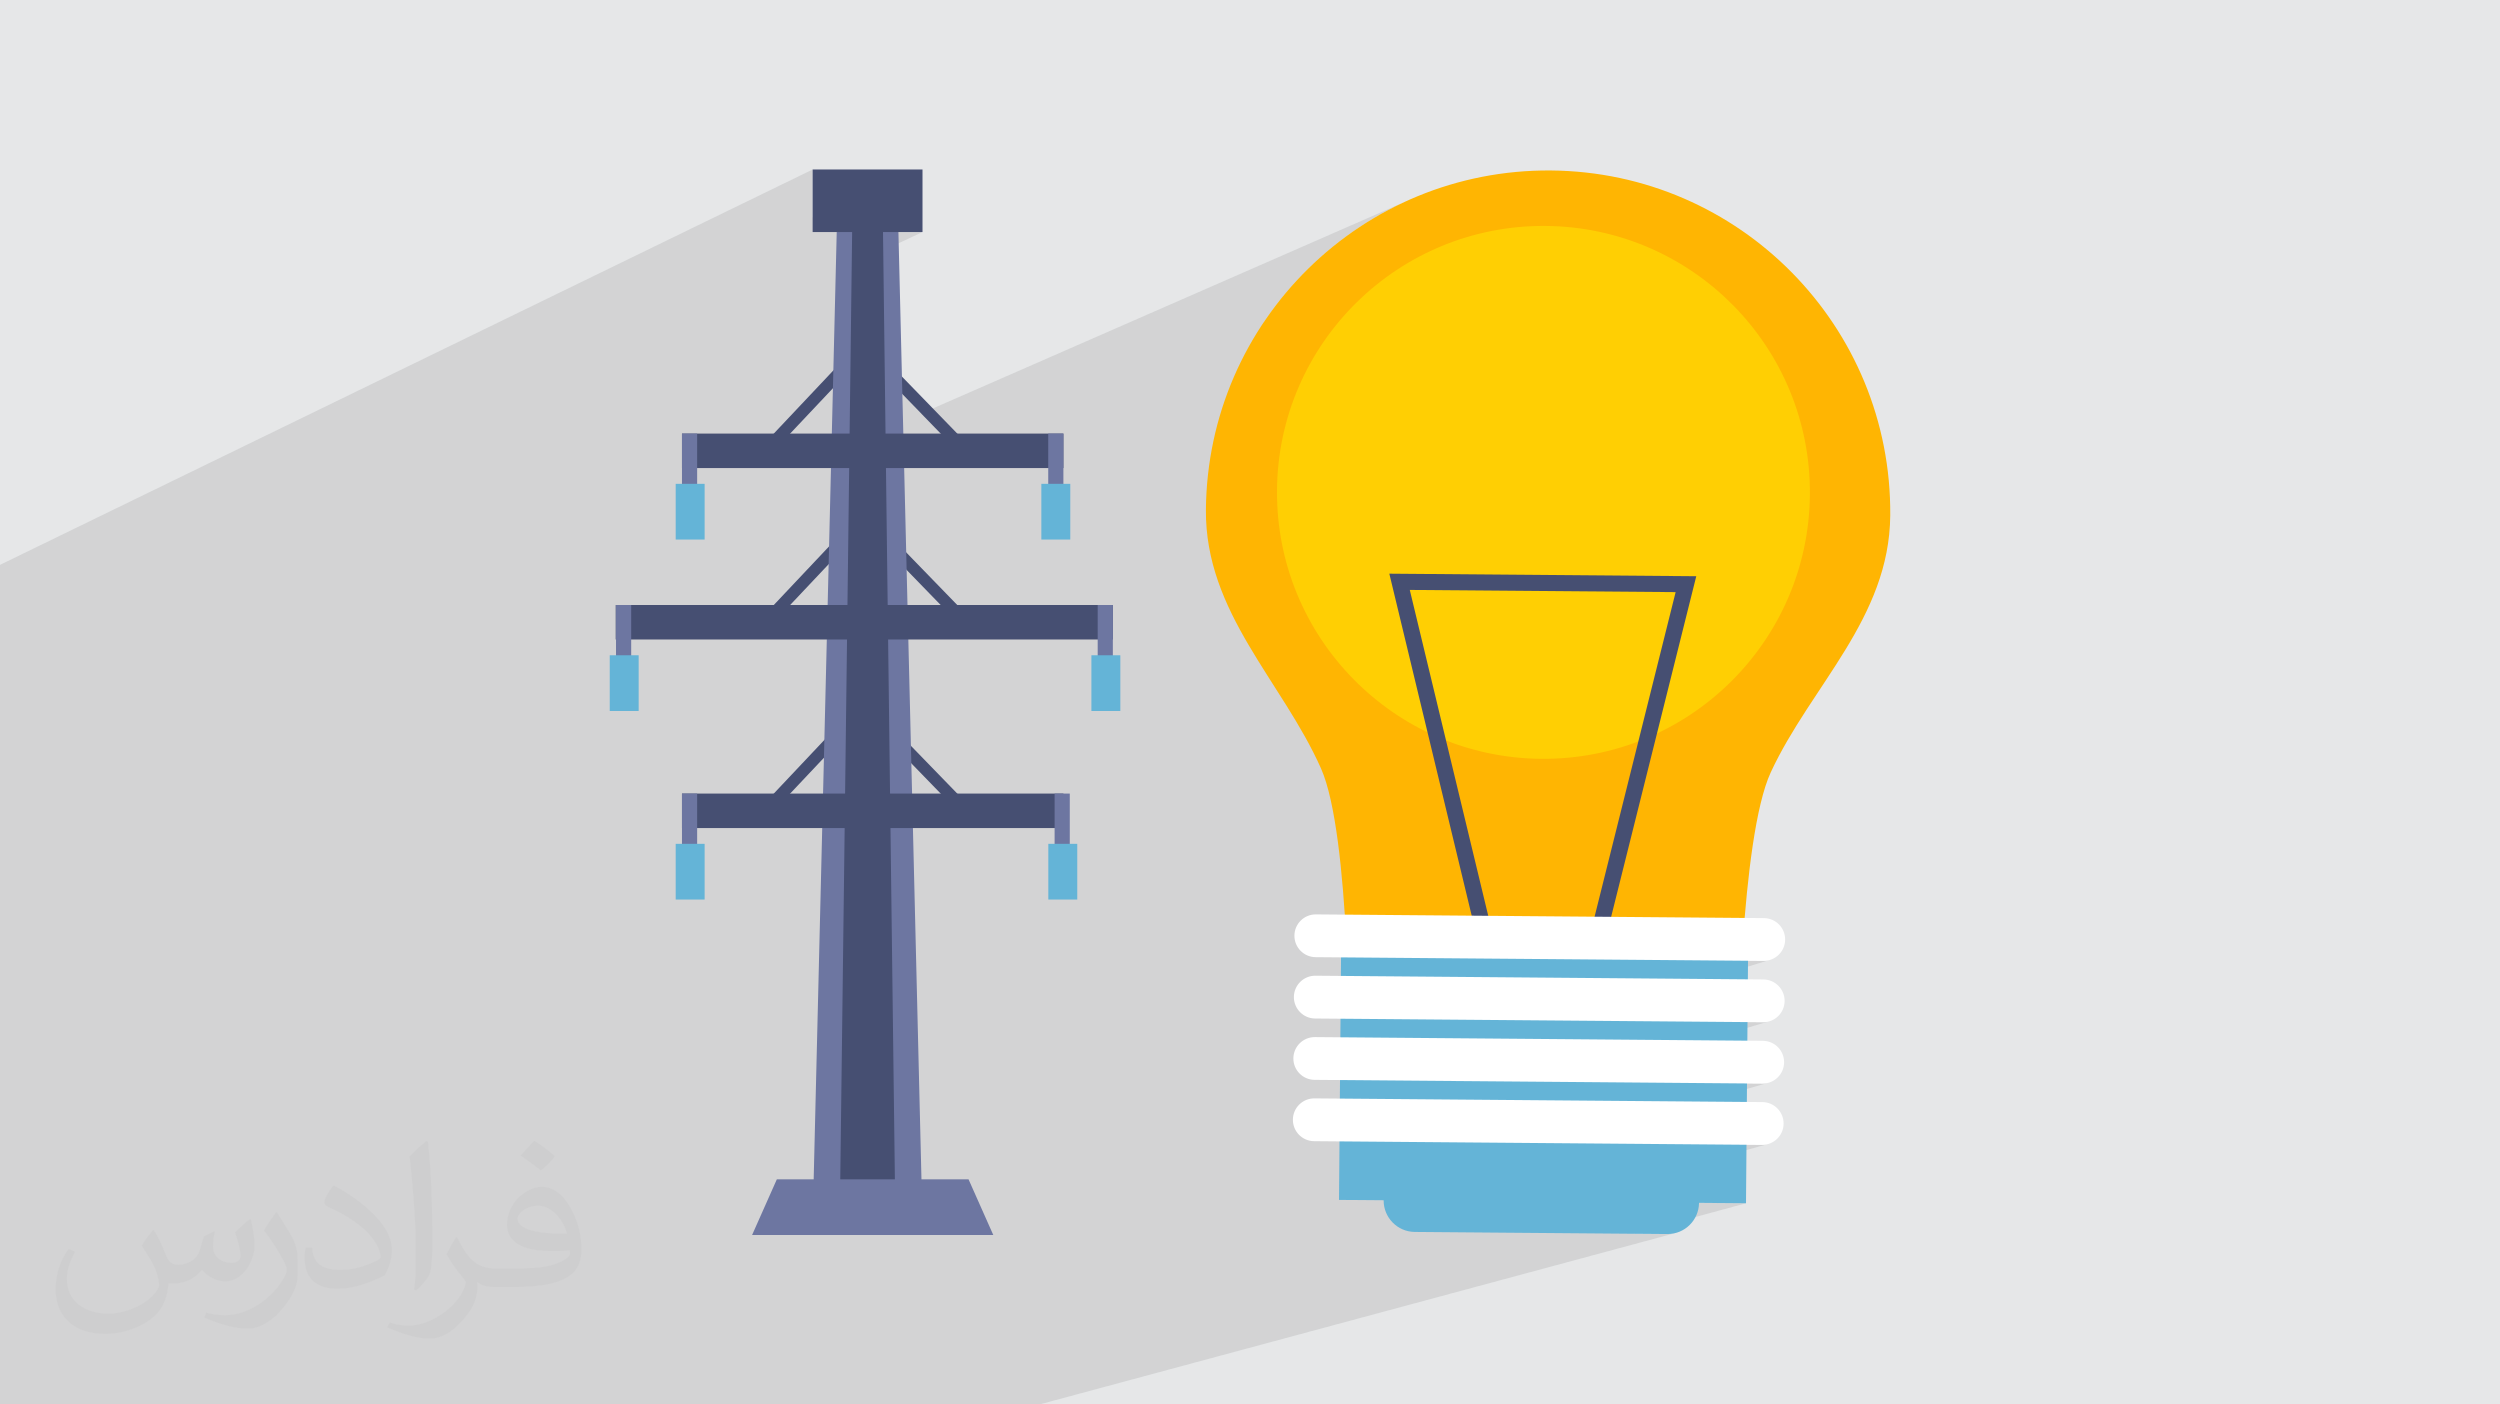
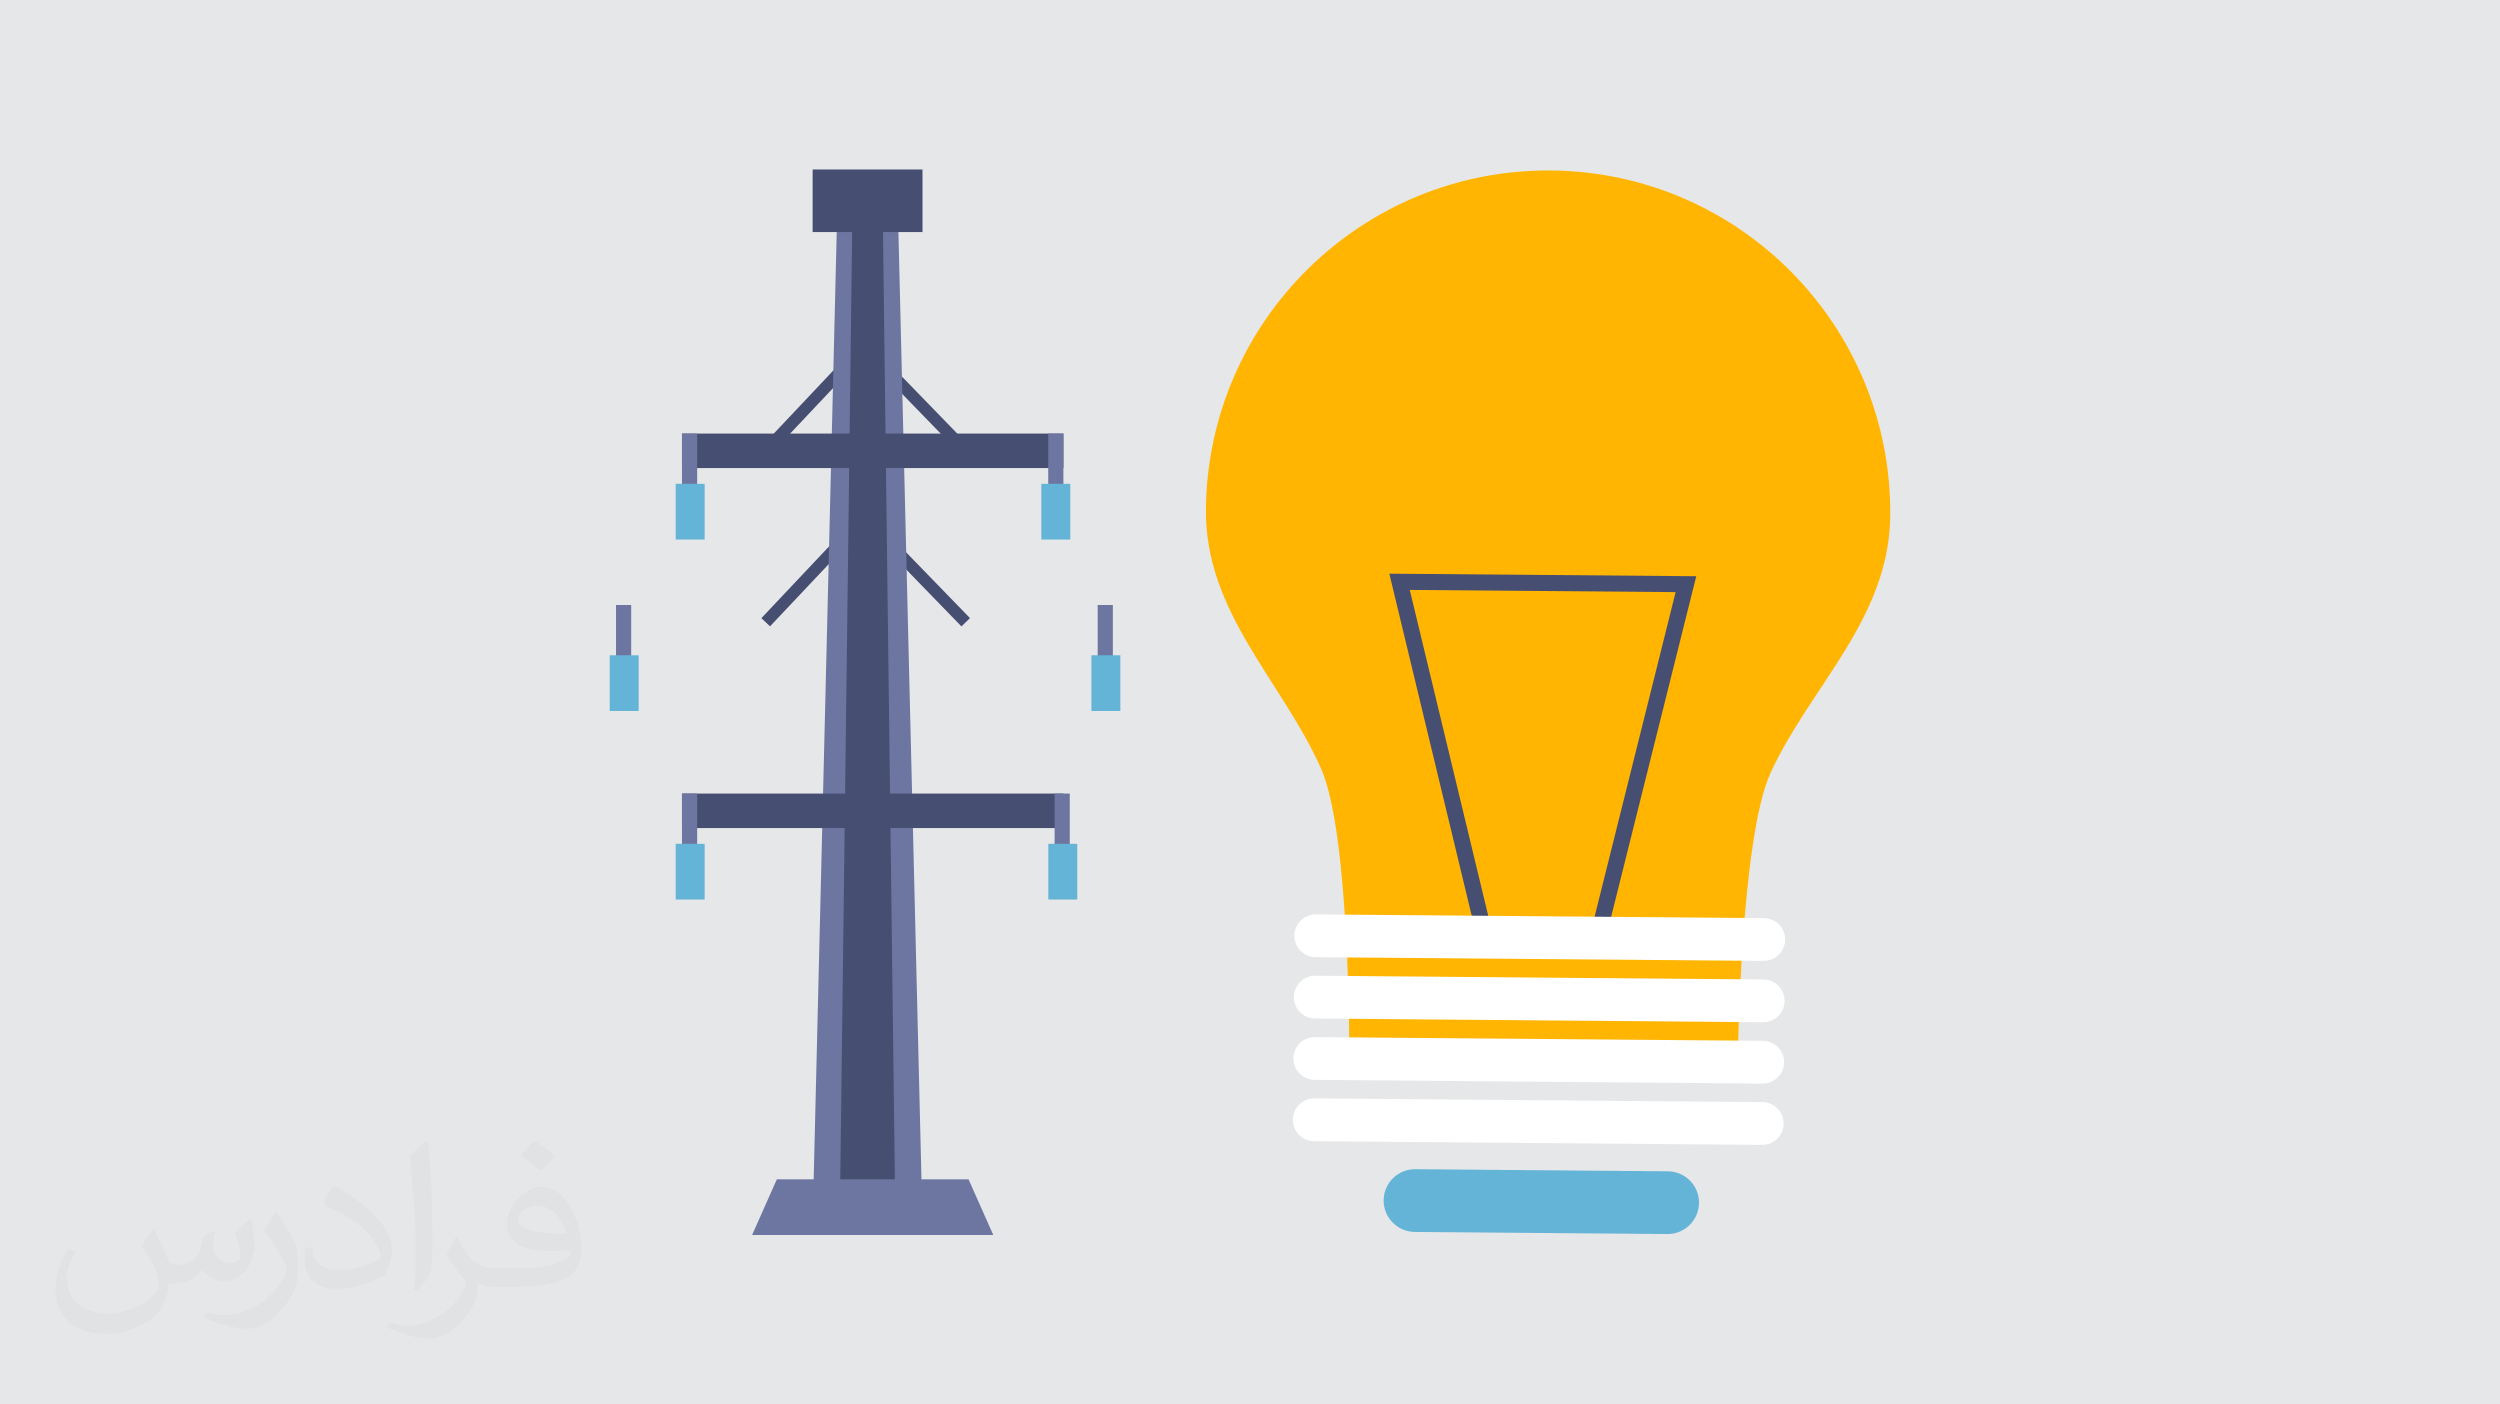
<svg xmlns="http://www.w3.org/2000/svg" xml:space="preserve" width="94.192mm" height="52.917mm" version="1.1" style="shape-rendering:geometricPrecision; text-rendering:geometricPrecision; image-rendering:optimizeQuality; fill-rule:evenodd; clip-rule:evenodd" viewBox="0 0 9404.92 5283.66">
  <defs>
    <style type="text/css">
   
    .fil0 {fill:#E6E7E8}
    .fil5 {fill:#464F72;fill-rule:nonzero}
    .fil6 {fill:#64B4D7;fill-rule:nonzero}
    .fil8 {fill:#6D76A1;fill-rule:nonzero}
    .fil3 {fill:#FFB502;fill-rule:nonzero}
    .fil4 {fill:#FFCF03;fill-rule:nonzero}
    .fil7 {fill:white;fill-rule:nonzero}
    .fil2 {fill:#373435;fill-opacity:0.031}
    .fil1 {fill:#2B2A29;fill-opacity:0.102}
   
  </style>
  </defs>
  <g id="Layer_x0020_1">
    <polygon class="fil0" points="-0,0 9404.92,0 9404.92,5283.66 -0,5283.66 " />
-     <path class="fil1" d="M-0 3746.03l0 57.32 0 102.73 0 1.75 0 55.65 0 23.9 0 43.91 0 23.17 0 47.53 0 30.18 0 14.21 0 20.8 0 2.59 0 15.3 0 42.4 0 33.82 0 5.79 0 18.91 0 45.73 0 35.7 0 33.92 0 40.64 0 12.49 0 105.17 0 32.26 0 113 0 16.71 0 44.48 0 31.56 0 486 19.93 0 86.39 0 46.46 0 22.32 0 94.95 0 105.83 0 170.02 0 152.64 0 82.41 0 7.58 0 55.23 0 36.67 0 102.24 0 181.03 0 52.65 0 111.04 0 277.41 0 22.92 0 155.18 0 9.22 0 333.76 0 129.09 0 115.12 0 64.1 0 9.27 0 80.39 0 482.92 0 119.71 0 9.4 0 639.84 0 119.2 0 14.78 0 2398.19 -646.32 -11.3 2.83 -11.69 1.71 -12.02 0.52 -127.47 -1.06 423.04 -114.67 -696.28 -5.75 772.7 -215.39 -16.27 1.51 -767.1 -6.34 785.23 -225.82 -16.31 1.51 -357.35 -2.98 264.4 -77.15 -391.2 -3.25 502.43 -148.92 -16.3 1.48 -722.87 -5.98 756.27 -230.85 -15.2 4.58 -16.29 1.53 -788.55 -6.55 190.55 -60.06 197.13 -788.82 0.05 -0.02 43.39 -21.79 42.18 -23.79 40.89 -25.74 39.53 -27.63 38.11 -29.45 36.62 -31.2 35.09 -32.91 33.48 -34.54 31.81 -36.12 30.07 -37.62 28.27 -39.06 26.41 -40.46 24.48 -41.78 22.5 -43.03 20.45 -44.23 18.32 -45.36 16.15 -46.44 13.9 -47.45 11.6 -48.4 9.23 -49.29 6.79 -50.09 4.29 -50.86 1.73 -51.56 -0.88 -51.57 -3.44 -50.91 -5.96 -50.2 -8.41 -49.43 -10.79 -48.57 -13.11 -47.67 -15.38 -46.7 -17.57 -45.66 -19.71 -44.56 -21.79 -43.4 -23.79 -42.17 -25.74 -40.89 -27.63 -39.53 -29.45 -38.11 -31.21 -36.63 -32.9 -35.09 -34.55 -33.49 -36.12 -31.8 -37.62 -30.07 -39.07 -28.28 -40.46 -26.42 -41.78 -24.48 -43.04 -22.51 -44.24 -20.44 -45.37 -18.33 -46.44 -16.15 -47.46 -13.91 -48.4 -11.6 -49.3 -9.23 -50.1 -6.79 -50.87 -4.29 -51.56 -1.73 -51.57 0.88 -50.92 3.45 -50.2 5.96 -49.43 8.41 -48.58 10.79 -47.66 13.12 -46.7 15.38 -45.66 17.56 -669.55 286.94 8.14 -12.46 36.31 -50.16 38.61 -48.31 40.85 -46.37 42.99 -44.34 45.05 -42.26 47.04 -40.06 48.95 -37.81 50.76 -35.47 52.5 -33.05 54.16 -30.54 55.74 -27.97 57.22 -25.3 -1867.17 817.24 -136.87 -141.01 -5.92 -472.59 147.72 -69.05 -148.59 0 -1.24 -99.03 -113.66 0 -57.47 27.43 0.67 -27.43 -93.02 44.5 0 -180.85 -3057.12 1487.31 0 156.24 0 23.32 0 23.77 0 22.55 0 144.36 0 252.67 0 43.37 0 0.01 0 12.27 0 102.33 0 43.09 0 3.16 0 39.31 0 79.55 0 22.01 0 41.33 0 41.61 0 5.02 0 78.87 0 6.89 0 0.45 0 33.16 0 8.81 0 46.83 0 26.66 0 44.63 0 9.58 0 20.4 0 56.88 0 35.94 0 2.56 0 18.44 0 1.29 0 19.49 0 22.88 0 16.95 0 22.73 0 14.13 0 77.6zm6391.68 779.11l0 0zm320.06 -528.46l0 0zm-1.93 230.55l0 0zm3.86 -461.35l0 0zm2.02 -230.81l0 0z" />
    <path class="fil2" d="M578.49 4627.69c17.95,27.21 29.6,53.36 40.96,82.43 8.45,16.91 12.93,48.09 52.57,48.09 11.61,0 28.28,-3.42 43.06,-11.61 16.63,-8.73 29.32,-21.94 35.94,-42l15.85 -53.36 38.57 -19.02 2.64 2.64c-5.27,20.09 -6.59,39.36 -6.59,54.43 0,44.63 38.57,61.56 69.22,61.56 17.95,0 34.09,-8.73 34.09,-25.11 0,-21.13 -8.98,-57.06 -20.62,-89.29 17.95,-17.95 35.94,-35.94 56.53,-50.47l3.17 1.6c8.98,38.04 14,75.56 14,100.66 0,24.57 -10.83,51.79 -19.81,69.49 -18.49,34.87 -51.25,62.62 -90.87,62.62 -30.1,0 -63.65,-15.07 -86.66,-43.06l-1.32 0c-21.66,26.96 -55.22,51.25 -108.86,51.25l-16.63 0c-2.64,35.41 -10.29,60.49 -21.94,82.95 -31.95,62.34 -126.81,106.47 -216.1,106.47 -124.17,0 -186.51,-71.59 -186.51,-166.96 0,-58.91 19.27,-113.6 48.88,-152.42l24.29 10.04c-18.49,35.41 -30.91,68.68 -30.91,101.45 0,89.29 72.66,131.83 156.4,131.83 77.68,0 173.83,-49.41 191.28,-106.72 -6.59,-62.62 -30.1,-91.93 -66.04,-148.99 10.83,-19.02 24.83,-38.04 42.28,-58.38l3.17 0 0 0 0 0 -0.02 -0.09zm1432.13 -336.04c26.15,16.39 51.79,35.66 76.87,57.85 -14,19.81 -31.45,37.79 -53.11,53.64 -25.11,-20.34 -50.19,-37.79 -75.84,-56.27 17.42,-19.55 34.62,-38.29 52.04,-55.22l0 0 0 0 0 0 0 0 0 0 0.03 0zm13.47 244.11c-42.28,0 -76.87,27.75 -76.87,48.34 0,44.13 84.53,57.85 185.72,57.31 -12.68,-51.79 -57.06,-105.68 -108.86,-105.68l0.01 0.03zm-94.86 236.19c54.96,0 103.04,-1.6 139.74,-10.83 40.96,-10.29 75.56,-30.91 75.56,-45.17 0,-3.7 0,-8.19 -1.32,-11.89 -22.98,2.11 -49.41,2.11 -72.38,2.11 -74.49,0 -131.55,-16.91 -154.02,-58.66 -5.55,-11.61 -9.51,-24.57 -9.51,-39.36 0,-40.43 17.42,-79.79 48.09,-107 25.61,-22.45 53.89,-36.44 82.67,-36.44 52.04,0 93.51,41.75 122.57,107.54 15.85,35.94 26.68,77.4 26.68,129.72 0,34.87 -9.51,64.19 -31.17,85.85 -40.43,39.11 -114.92,53.89 -229.04,53.89l-51.79 0 0 0 -13.47 0c-28.28,0 -48.62,-5.02 -64.72,-17.42l-2.64 0c0.79,6.59 1.32,12.93 1.32,19.02 0,25.61 -8.45,58.38 -25.61,84.53 -50.72,75.3 -105.68,108.04 -153.24,108.04 -48.09,0 -107,-18.49 -160.11,-42.54l9.51 -18.49c17.17,7.13 40.96,11.89 73.7,11.89 85.85,0 198.66,-82.43 212.66,-163 -3.17,-6.59 -8.98,-15.32 -17.17,-24.57 -25.11,-29.85 -40.96,-54.68 -55.75,-80.83 12.68,-25.11 24.29,-45.17 35.13,-63.4l4.49 -0.53c36.72,74.77 69.99,117.55 144.23,117.55l11.61 0 0 0 53.89 0 0 0 0 0 0 0 0 0 0 0 0.09 0.01zm-371.98 79c6.34,-34.34 6.87,-72.91 6.87,-108.86l0 -53.36c0,-99.6 -12.68,-244.36 -22.98,-338.68 17.95,-19.27 43.06,-42 62.87,-57.31l5.81 1.6c13.47,118.62 16.63,256 16.63,383.06 0,33.3 -1.32,65.79 -4.49,89.55 -1.85,30.1 -19.27,52.83 -56.53,87.7l-8.19 -3.7zm-382.8 -157.19c1.85,46.77 24.83,83.49 105.15,83.49 49.93,0 92.19,-12.93 138.96,-35.13 8.45,-3.7 12.93,-8.73 12.93,-12.93 0,-29.32 -22.45,-68.15 -60.23,-103.55 -36.72,-33.3 -85.34,-62.62 -130.76,-82.18 -15.6,-6.59 -20.62,-13.47 -20.62,-20.09 0,-13.47 17.95,-41.75 32.77,-62.09l5.02 -0.53c52.04,27.21 110.17,67.64 153.24,112.53 39.11,41.47 63.4,83.49 63.4,129.19 0,33.81 -10.29,65.51 -26.96,95.11 -57.06,28.79 -117.83,50.72 -178.06,50.72 -73.17,0 -123.1,-34.34 -123.1,-114.92 0,-8.73 0,-22.19 3.17,-39.64l25.11 0 0 0 0 0 0 0 0 0 0 0 -0.02 0zm-132.37 -132.9l45.45 73.45c16.63,27.21 32.23,56.81 32.23,103.55l0 59.7c0,48.34 -30.91,100.13 -80.83,151.38 -39.11,34.62 -73.7,49.41 -105.68,49.41 -47.55,0 -101.98,-14.79 -164.85,-41.75l7.13 -18.49c19.81,5.27 42.79,9.77 71.06,9.77 90.36,-0.53 182.8,-66.57 225.08,-147.15 5.02,-9.26 6.87,-17.95 6.87,-24.04 0,-9.26 -5.02,-19.55 -8.98,-28.79 -22.98,-43.31 -48.62,-82.95 -76.87,-119.68 14.79,-23.25 29.6,-45.7 45.7,-67.9l3.7 0.53 0 0 0 0 0 0 0 0 0 0 -0.02 0.01z" />
    <g id="_2082377268208">
      <g>
        <path class="fil3" d="M7111.04 1939.26c5.99,-710.98 -565.74,-1292.03 -1276.52,-1297.94 -710.86,-5.8 -1291.87,565.63 -1297.94,1276.48 -3.19,386.81 287.41,645.31 433.05,973.17 111,249.67 106.38,1093.17 106.38,1093.17l1461.42 12.11c0,0 9.27,-843.39 124.3,-1091.2 151.04,-325.36 446.03,-578.92 449.3,-965.79z" />
-         <path class="fil4" d="M6808.77 1860.59c-4.58,553.45 -457.14,998.63 -1010.62,994.1 -553.66,-4.68 -998.63,-457.32 -994.08,-1010.8 4.65,-553.39 457.14,-998.45 1010.55,-993.91 553.53,4.57 998.76,457.26 994.14,1010.61z" />
+         <path class="fil4" d="M6808.77 1860.59z" />
        <polygon class="fil5" points="5560.48,3544.31 5226.59,2158.14 6381.3,2167.73 6036.3,3548.23 5977.54,3533.47 6303.67,2227.55 5303.53,2219.28 5619.19,3530.21 " />
-         <polygon class="fil6" points="6568.41,4526.67 5037.31,4514.02 5045.56,3521.26 6576.62,3533.94 " />
        <path class="fil7" d="M6713.68 3765.88c-0.39,44.33 -36.65,80.11 -81.3,79.68l-1685.04 -13.94c-44.32,-0.35 -80.06,-36.68 -79.82,-81.16l0 0c0.39,-44.43 36.8,-80.27 81.12,-79.87l1685.02 14.08c44.6,0.39 80.37,36.7 80.02,81.21l0 0z" />
        <path class="fil7" d="M6711.74 3996.68c-0.45,44.28 -36.66,80.05 -81.35,79.7l-1684.88 -14c-44.5,-0.36 -80.25,-36.62 -79.87,-81.09l0 0c0.45,-44.48 36.63,-80.08 81.16,-79.82l1685.12 14.02c44.54,0.41 80.16,36.59 79.82,81.19l0 0z" />
        <path class="fil7" d="M6709.81 4227.23c-0.28,44.55 -36.71,80.14 -81.25,79.8l-1685.01 -13.93c-44.44,-0.34 -80.16,-36.71 -79.72,-81.2l0 0c0.33,-44.34 36.66,-80.17 81.14,-79.81l1684.84 13.92c44.7,0.31 80.35,36.83 80,81.22l0 0z" />
        <path class="fil6" d="M6391.68 4525.14c-0.67,65.29 -53.93,117.71 -118.85,117.25l-950.71 -7.87c-64.95,-0.61 -117.37,-53.99 -116.92,-119.16l0 0c0.52,-64.99 53.96,-117.37 118.9,-116.88l950.61 7.94c65.01,0.54 117.43,53.69 116.97,118.72l0 0z" />
        <path class="fil7" d="M6715.69 3535.07c-0.47,44.27 -36.77,80.07 -81.4,79.77l-1684.94 -14c-44.51,-0.36 -80.1,-36.74 -79.79,-81.07l0 0c0.32,-44.58 36.53,-80.29 81.11,-79.85l1684.96 13.98c44.68,0.33 80.31,36.58 80.06,81.17l0 0z" />
      </g>
      <g>
        <polygon class="fil5" points="3616.88,1711.56 3251.58,1335.23 2896.86,1711.32 2864.25,1680.63 3251.15,1270.45 3649.04,1680.36 " />
        <polygon class="fil5" points="3616.88,2356.45 3251.58,1980.17 2896.86,2356.23 2864.25,2325.52 3251.15,1915.39 3649.04,2325.28 " />
-         <polygon class="fil5" points="3616.88,3065.86 3251.58,2689.54 2896.86,3065.6 2864.25,3034.89 3251.15,2624.75 3649.04,3034.67 " />
        <polygon class="fil8" points="3470.43,4596.86 3057.12,4596.86 3150.14,773.94 3377.41,773.94 " />
        <polygon class="fil5" points="3367.08,4481.36 3160.46,4481.36 3206.94,773.94 3320.6,773.94 " />
        <polygon class="fil8" points="3736.74,4646.08 2829.33,4646.08 2922.42,4436.65 3643.63,4436.65 " />
        <polygon class="fil5" points="3057.12,872.97 3470.43,872.97 3470.43,637.59 3057.12,637.59 " />
        <polygon class="fil5" points="2565.56,1760.84 4000.47,1760.84 4000.47,1631.1 2565.56,1631.1 " />
        <polygon class="fil5" points="2565.56,3115.14 4000.47,3115.14 4000.47,2985.38 2565.56,2985.38 " />
-         <polygon class="fil5" points="2316.23,2405.74 4186.38,2405.74 4186.38,2276 2316.23,2276 " />
        <polygon class="fil8" points="2565.56,1947.78 2622.63,1947.78 2622.63,1631.11 2565.56,1631.11 " />
        <polygon class="fil8" points="3943.42,1947.78 4000.47,1947.78 4000.47,1631.11 3943.42,1631.11 " />
        <polygon class="fil6" points="2541.95,2029.75 2650.79,2029.75 2650.79,1820.12 2541.95,1820.12 " />
        <polygon class="fil8" points="2317.44,2592.64 2374.51,2592.64 2374.51,2275.99 2317.44,2275.99 " />
        <polygon class="fil6" points="2293.83,2674.69 2402.65,2674.69 2402.65,2465.1 2293.83,2465.1 " />
        <polygon class="fil8" points="3967.37,3302.04 4024.47,3302.04 4024.47,2985.38 3967.37,2985.38 " />
        <polygon class="fil6" points="3943.76,3384.03 4052.62,3384.03 4052.62,3174.43 3943.76,3174.43 " />
        <polygon class="fil8" points="2565.56,3302.04 2622.63,3302.04 2622.63,2985.38 2565.56,2985.38 " />
        <polygon class="fil6" points="2541.95,3384.03 2650.79,3384.03 2650.79,3174.43 2541.95,3174.43 " />
        <polygon class="fil8" points="4129.46,2592.64 4186.47,2592.64 4186.47,2275.99 4129.46,2275.99 " />
        <polygon class="fil6" points="4105.8,2674.69 4214.64,2674.69 4214.64,2465.1 4105.8,2465.1 " />
        <polygon class="fil6" points="3917.5,2029.75 4026.33,2029.75 4026.33,1820.12 3917.5,1820.12 " />
      </g>
    </g>
  </g>
</svg>